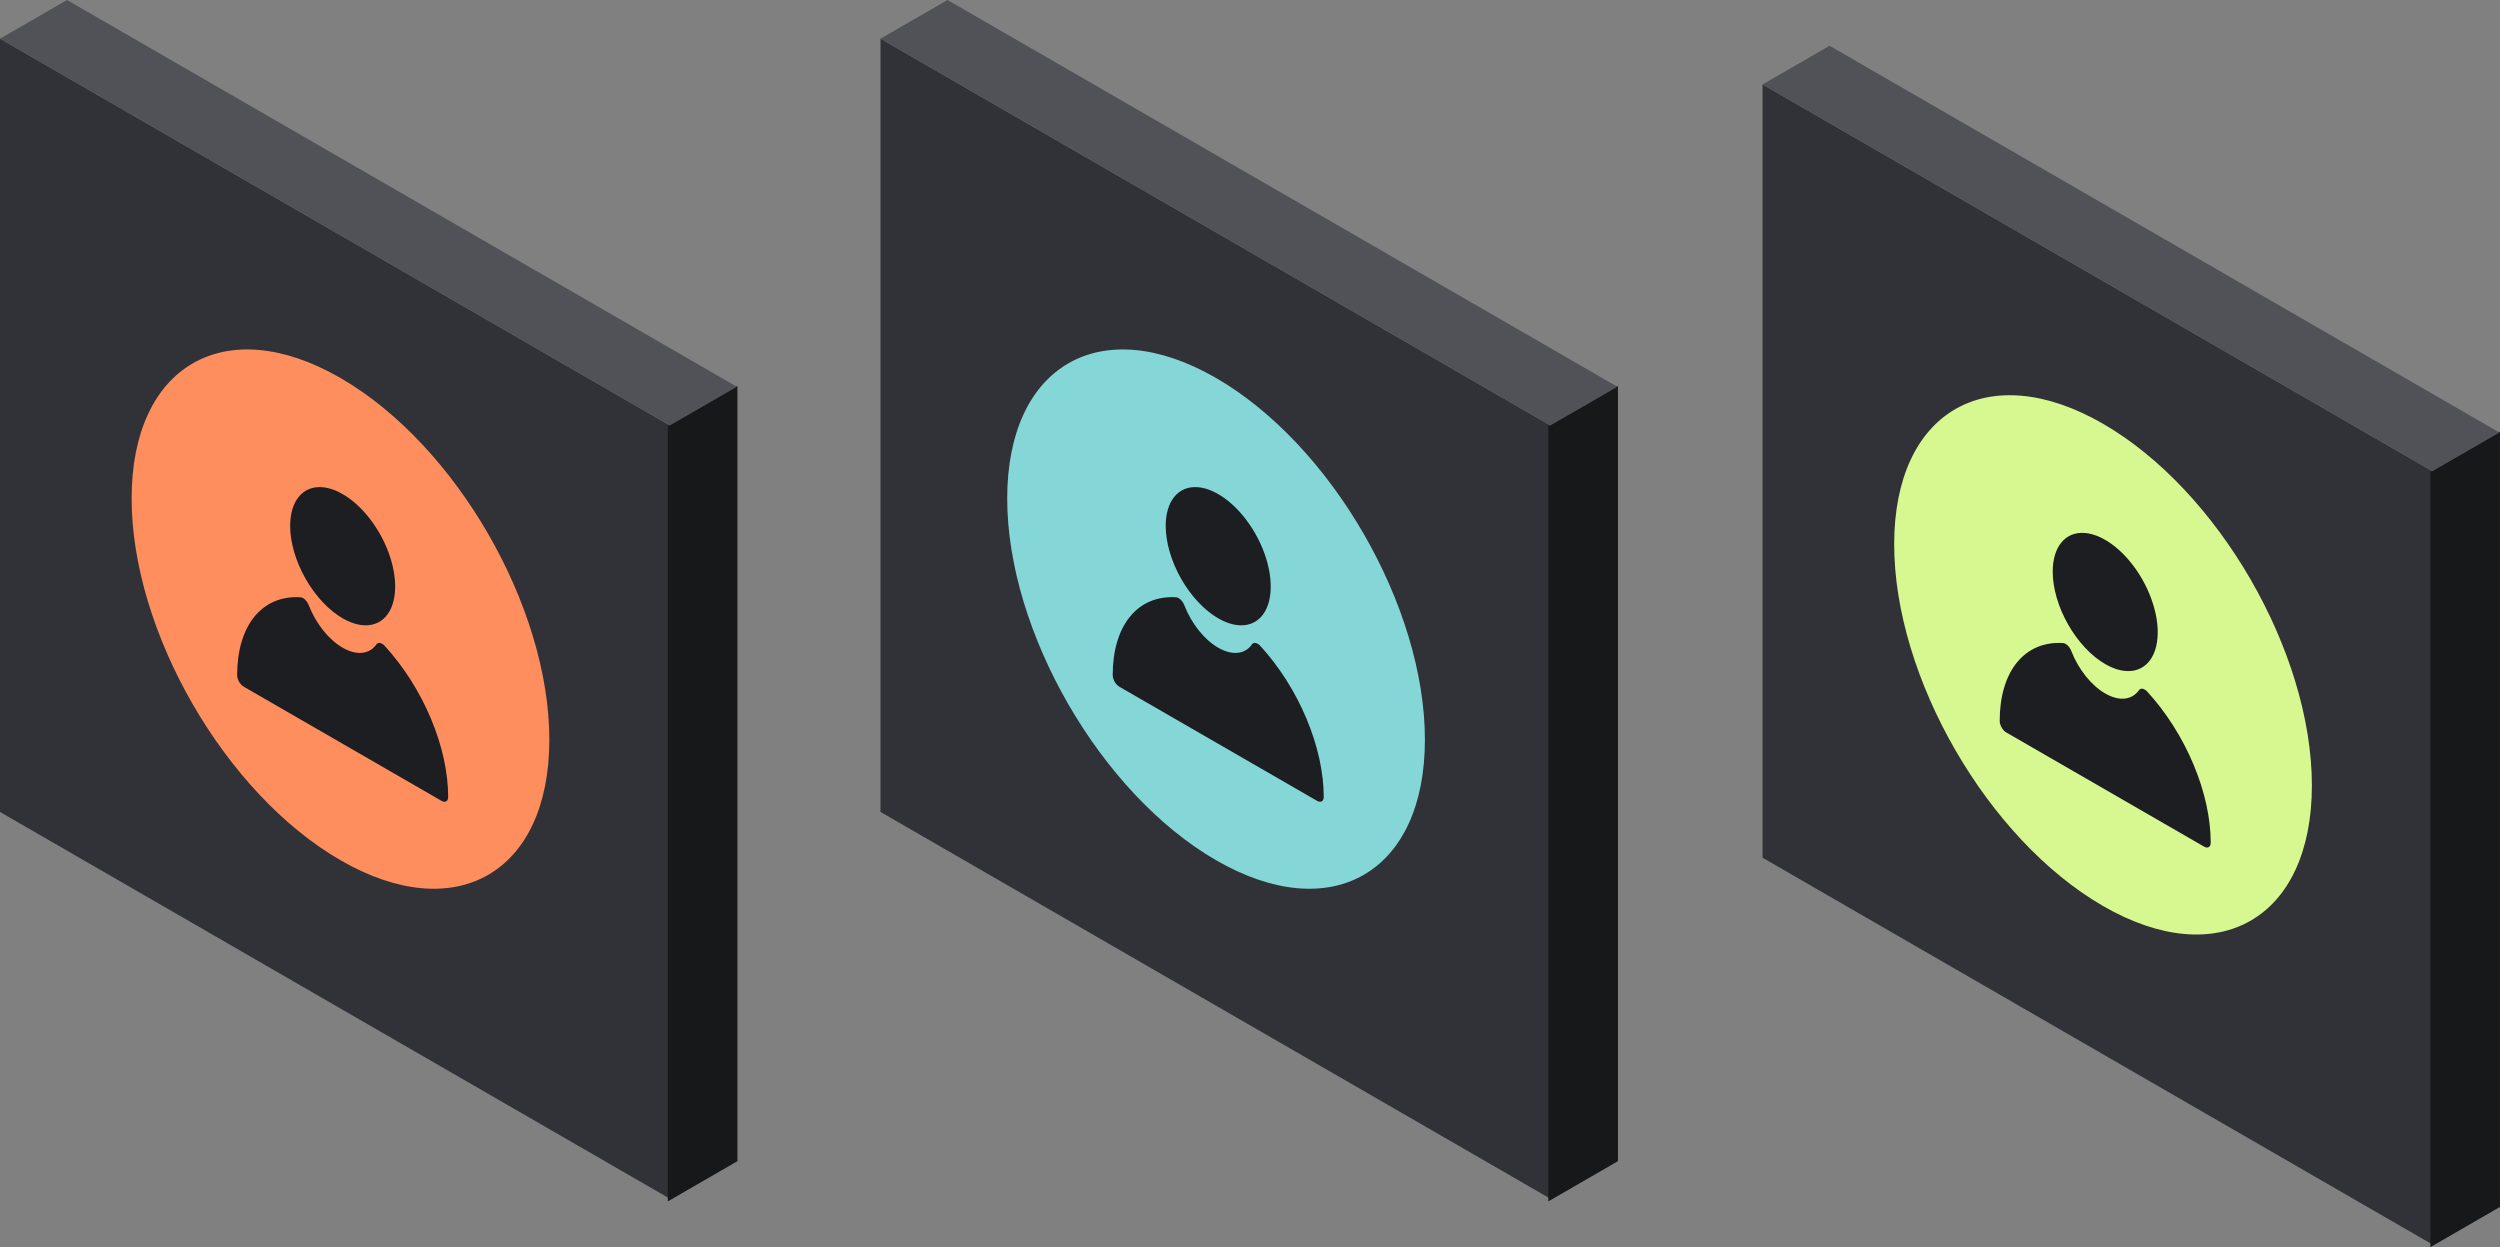
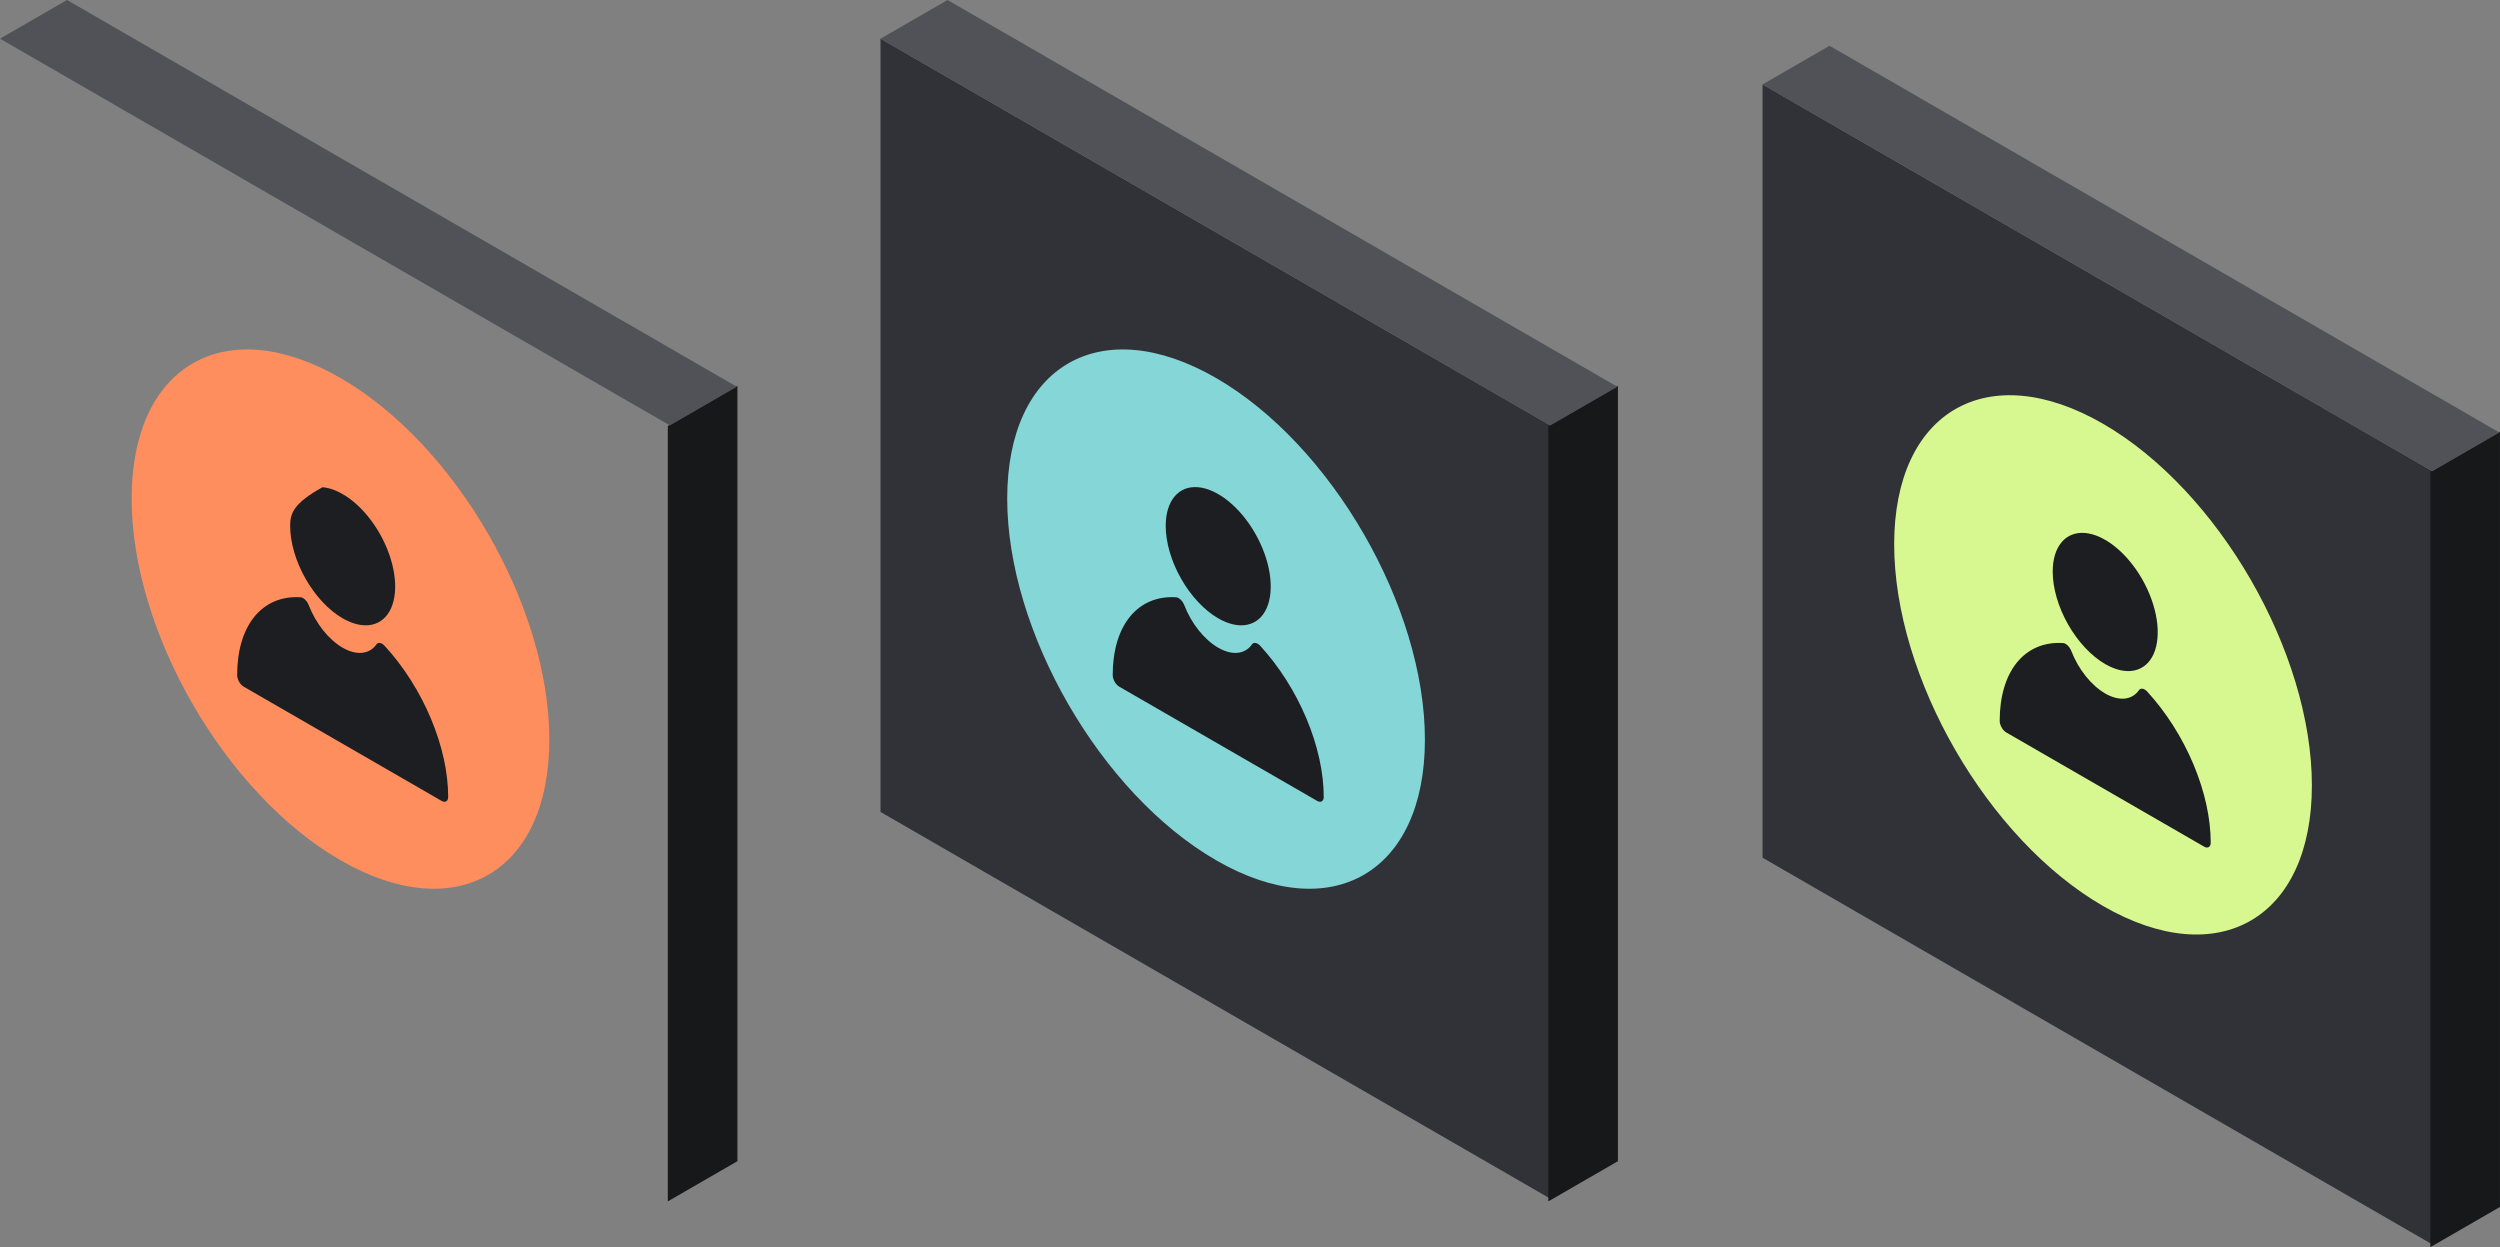
<svg xmlns="http://www.w3.org/2000/svg" width="437" height="218" viewBox="0 0 437 218" fill="none">
  <rect x="0" y="0" width="437" height="218" fill="#808080" stroke="none" />
-   <rect width="135.202" height="135.171" transform="matrix(0.866 0.5 -2.20305e-08 1 0 6.758)" fill="#313238" />
  <rect width="14.051" height="135.531" transform="matrix(0.866 -0.5 2.20373e-08 1 116.734 74.469)" fill="#17181A" />
  <rect width="135.202" height="13.52" transform="matrix(0.866 0.5 -0.866 0.5 11.711 0)" fill="#515258" />
  <ellipse rx="42.156" ry="42.147" transform="matrix(-0.866 -0.5 -2.20373e-08 1 59.516 108.22)" fill="#FF8E5E" />
  <g clip-path="url(#clip0_475_998)">
-     <path d="M59.898 108.084C61.714 109.132 63.489 109.519 64.998 109.197C66.508 108.875 67.685 107.857 68.379 106.274C69.074 104.69 69.255 102.611 68.9 100.299C68.545 97.988 67.67 95.548 66.386 93.288C65.101 91.028 63.465 89.051 61.684 87.605C59.903 86.159 58.057 85.31 56.38 85.165C54.703 85.02 53.27 85.586 52.262 86.792C51.254 87.997 50.717 89.787 50.719 91.936C50.723 94.816 51.692 98.134 53.412 101.161C55.133 104.188 57.465 106.678 59.898 108.084V108.084ZM62.189 106.197L61.782 106.147L62.189 106.197Z" fill="#1D1E22" />
+     <path d="M59.898 108.084C61.714 109.132 63.489 109.519 64.998 109.197C66.508 108.875 67.685 107.857 68.379 106.274C69.074 104.69 69.255 102.611 68.9 100.299C68.545 97.988 67.67 95.548 66.386 93.288C65.101 91.028 63.465 89.051 61.684 87.605C59.903 86.159 58.057 85.31 56.38 85.165C51.254 87.997 50.717 89.787 50.719 91.936C50.723 94.816 51.692 98.134 53.412 101.161C55.133 104.188 57.465 106.678 59.898 108.084V108.084ZM62.189 106.197L61.782 106.147L62.189 106.197Z" fill="#1D1E22" />
    <path d="M67.255 112.905C66.998 112.627 66.71 112.445 66.444 112.394C66.178 112.342 65.952 112.424 65.808 112.625C65.203 113.495 64.338 114.007 63.299 114.111C62.261 114.215 61.086 113.906 59.89 113.216C58.694 112.525 57.518 111.477 56.48 110.175C55.442 108.873 54.577 107.362 53.971 105.793C53.828 105.425 53.603 105.081 53.336 104.825C53.07 104.569 52.781 104.419 52.524 104.403C49.234 104.201 46.434 105.381 44.468 107.798C42.501 110.215 41.454 113.764 41.453 118.01C41.453 118.371 41.574 118.786 41.79 119.166C42.005 119.545 42.298 119.857 42.602 120.033L77.192 139.997C77.497 140.173 77.79 140.199 78.005 140.068C78.221 139.938 78.342 139.662 78.342 139.301C78.34 135.052 77.29 130.291 75.321 125.602C73.351 120.913 70.548 116.5 67.255 112.905Z" fill="#1D1E22" />
  </g>
  <rect width="135.202" height="135.171" transform="matrix(0.866 0.5 -2.20305e-08 1 153.914 6.758)" fill="#313238" />
  <rect width="14.051" height="135.531" transform="matrix(0.866 -0.5 2.20373e-08 1 270.648 74.469)" fill="#17181A" />
  <rect width="135.202" height="13.52" transform="matrix(0.866 0.5 -0.866 0.5 165.625 0)" fill="#515258" />
  <ellipse rx="42.156" ry="42.147" transform="matrix(-0.866 -0.5 -2.20373e-08 1 212.567 108.22)" fill="#84D6D7" />
  <g clip-path="url(#clip1_475_998)">
    <path d="M212.945 108.084C214.761 109.132 216.536 109.519 218.045 109.197C219.555 108.875 220.731 107.857 221.426 106.274C222.121 104.69 222.302 102.611 221.947 100.299C221.592 97.988 220.717 95.548 219.433 93.288C218.148 91.028 216.512 89.051 214.731 87.605C212.95 86.159 211.104 85.31 209.427 85.165C207.75 85.02 206.316 85.586 205.309 86.792C204.301 87.997 203.764 89.787 203.766 91.936C203.77 94.816 204.738 98.134 206.459 101.161C208.18 104.188 210.512 106.678 212.945 108.084V108.084ZM215.236 106.197L214.829 106.147L215.236 106.197Z" fill="#1D1E22" />
    <path d="M220.302 112.905C220.045 112.627 219.757 112.445 219.491 112.394C219.225 112.342 218.999 112.424 218.855 112.625C218.249 113.495 217.384 114.007 216.346 114.111C215.308 114.215 214.133 113.906 212.937 113.216C211.74 112.525 210.565 111.477 209.527 110.175C208.489 108.873 207.624 107.362 207.018 105.793C206.875 105.425 206.65 105.081 206.383 104.825C206.117 104.569 205.828 104.419 205.571 104.403C202.281 104.201 199.481 105.381 197.515 107.798C195.548 110.215 194.5 113.764 194.5 118.01C194.5 118.371 194.621 118.786 194.837 119.166C195.052 119.545 195.345 119.857 195.649 120.033L230.239 139.997C230.544 140.173 230.837 140.199 231.052 140.068C231.268 139.938 231.389 139.662 231.389 139.301C231.387 135.052 230.337 130.291 228.367 125.602C226.398 120.913 223.595 116.5 220.302 112.905Z" fill="#1D1E22" />
  </g>
  <rect width="135.202" height="135.171" transform="matrix(0.866 0.5 -2.20305e-08 1 308.094 14.758)" fill="#313238" />
  <rect width="14.051" height="135.531" transform="matrix(0.866 -0.5 2.20373e-08 1 424.828 82.469)" fill="#17181A" />
  <rect width="135.202" height="13.52" transform="matrix(0.866 0.5 -0.866 0.5 319.805 8)" fill="#515258" />
  <ellipse rx="42.156" ry="42.147" transform="matrix(-0.866 -0.5 -2.20373e-08 1 367.61 116.22)" fill="#D7F890" />
  <g clip-path="url(#clip2_475_998)">
    <path d="M367.992 116.084C369.807 117.132 371.583 117.519 373.092 117.197C374.602 116.875 375.778 115.857 376.473 114.274C377.167 112.69 377.349 110.611 376.994 108.299C376.639 105.988 375.764 103.548 374.48 101.288C373.195 99.028 371.559 97.051 369.778 95.605C367.997 94.159 366.151 93.31 364.474 93.165C362.796 93.02 361.363 93.586 360.356 94.792C359.348 95.997 358.811 97.787 358.813 99.936C358.817 102.816 359.785 106.134 361.506 109.161C363.227 112.188 365.559 114.678 367.992 116.084V116.084ZM370.283 114.197L369.876 114.147L370.283 114.197Z" fill="#1D1E22" />
    <path d="M375.349 120.905C375.092 120.627 374.803 120.445 374.538 120.394C374.272 120.342 374.046 120.424 373.902 120.625C373.296 121.495 372.431 122.007 371.393 122.111C370.355 122.215 369.18 121.906 367.983 121.216C366.787 120.525 365.612 119.477 364.574 118.175C363.536 116.873 362.671 115.362 362.065 113.793C361.922 113.425 361.696 113.081 361.43 112.825C361.164 112.569 360.875 112.419 360.618 112.403C357.328 112.201 354.528 113.381 352.562 115.798C350.595 118.215 349.547 121.764 349.547 126.01C349.547 126.371 349.668 126.786 349.884 127.166C350.099 127.545 350.391 127.857 350.696 128.033L385.286 147.997C385.591 148.173 385.883 148.199 386.099 148.068C386.315 147.938 386.436 147.662 386.436 147.301C386.434 143.052 385.384 138.291 383.414 133.602C381.445 128.913 378.642 124.5 375.349 120.905Z" fill="#1D1E22" />
  </g>
  <defs>
    <clipPath id="clip0_475_998">
      <rect width="42.592" height="43.639" fill="white" transform="matrix(0.866 0.5 -2.20373e-08 1 41.453 75.731)" />
    </clipPath>
    <clipPath id="clip1_475_998">
      <rect width="42.592" height="43.639" fill="white" transform="matrix(0.866 0.5 -2.20373e-08 1 194.5 75.731)" />
    </clipPath>
    <clipPath id="clip2_475_998">
      <rect width="42.592" height="43.639" fill="white" transform="matrix(0.866 0.5 -2.20373e-08 1 349.547 83.731)" />
    </clipPath>
  </defs>
</svg>